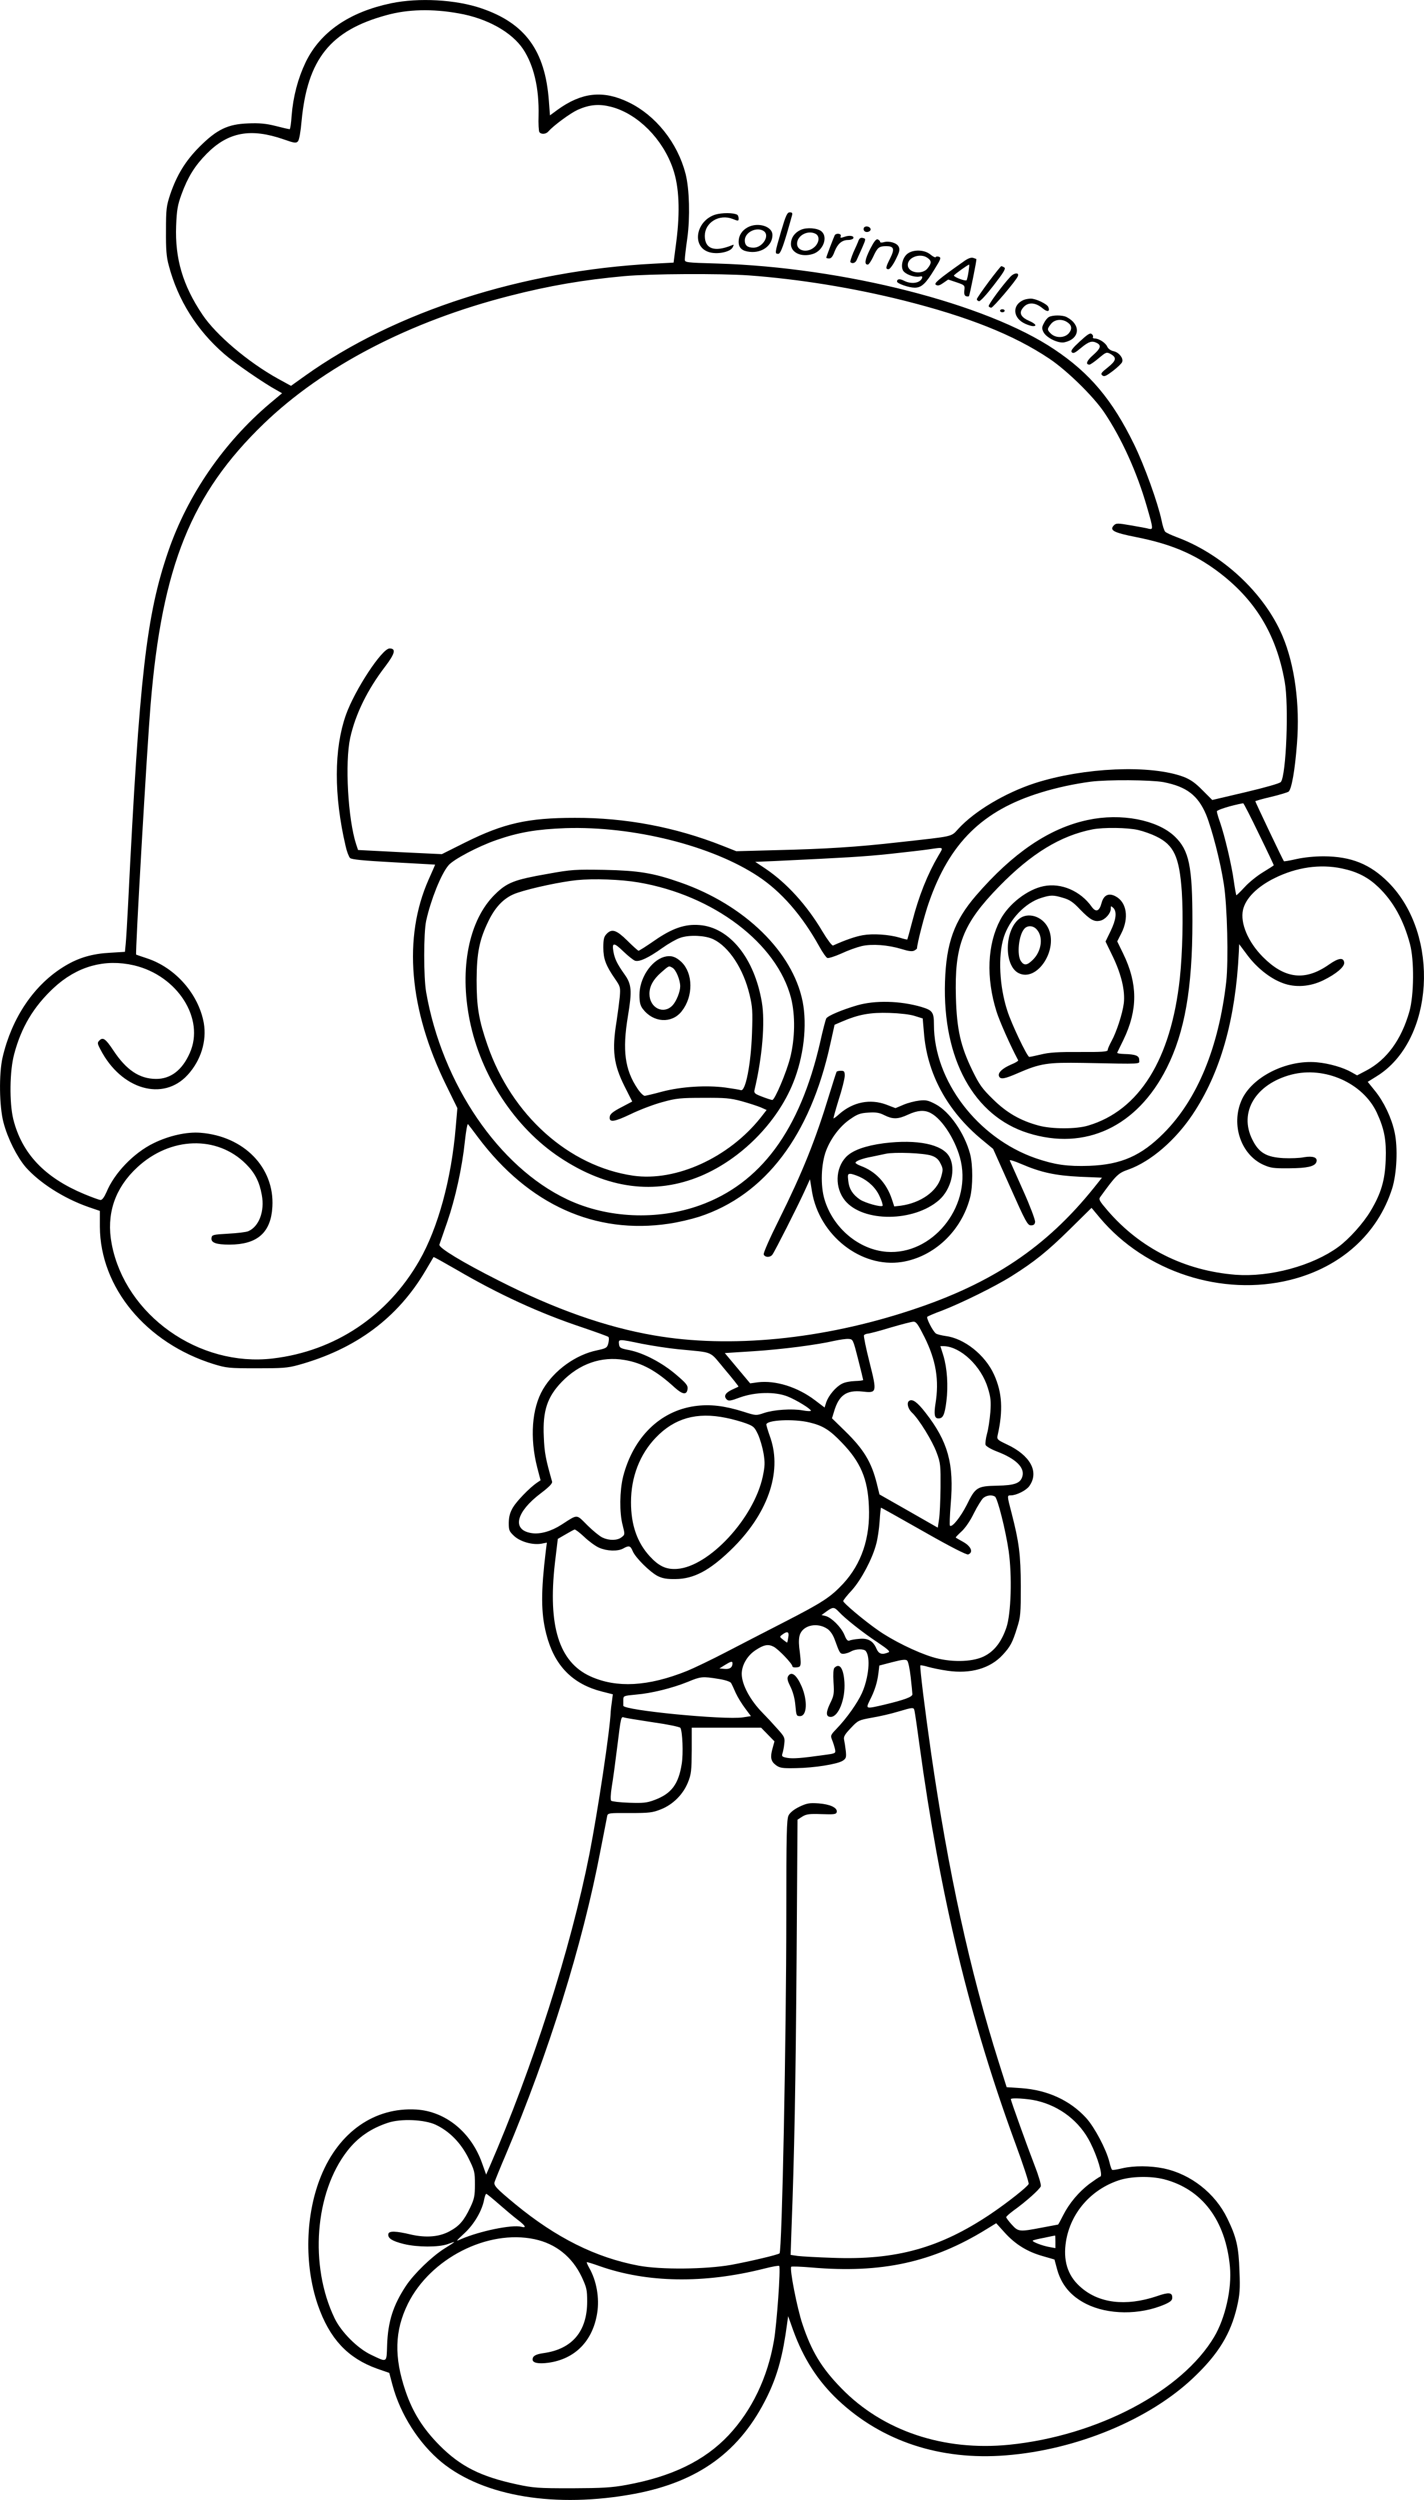
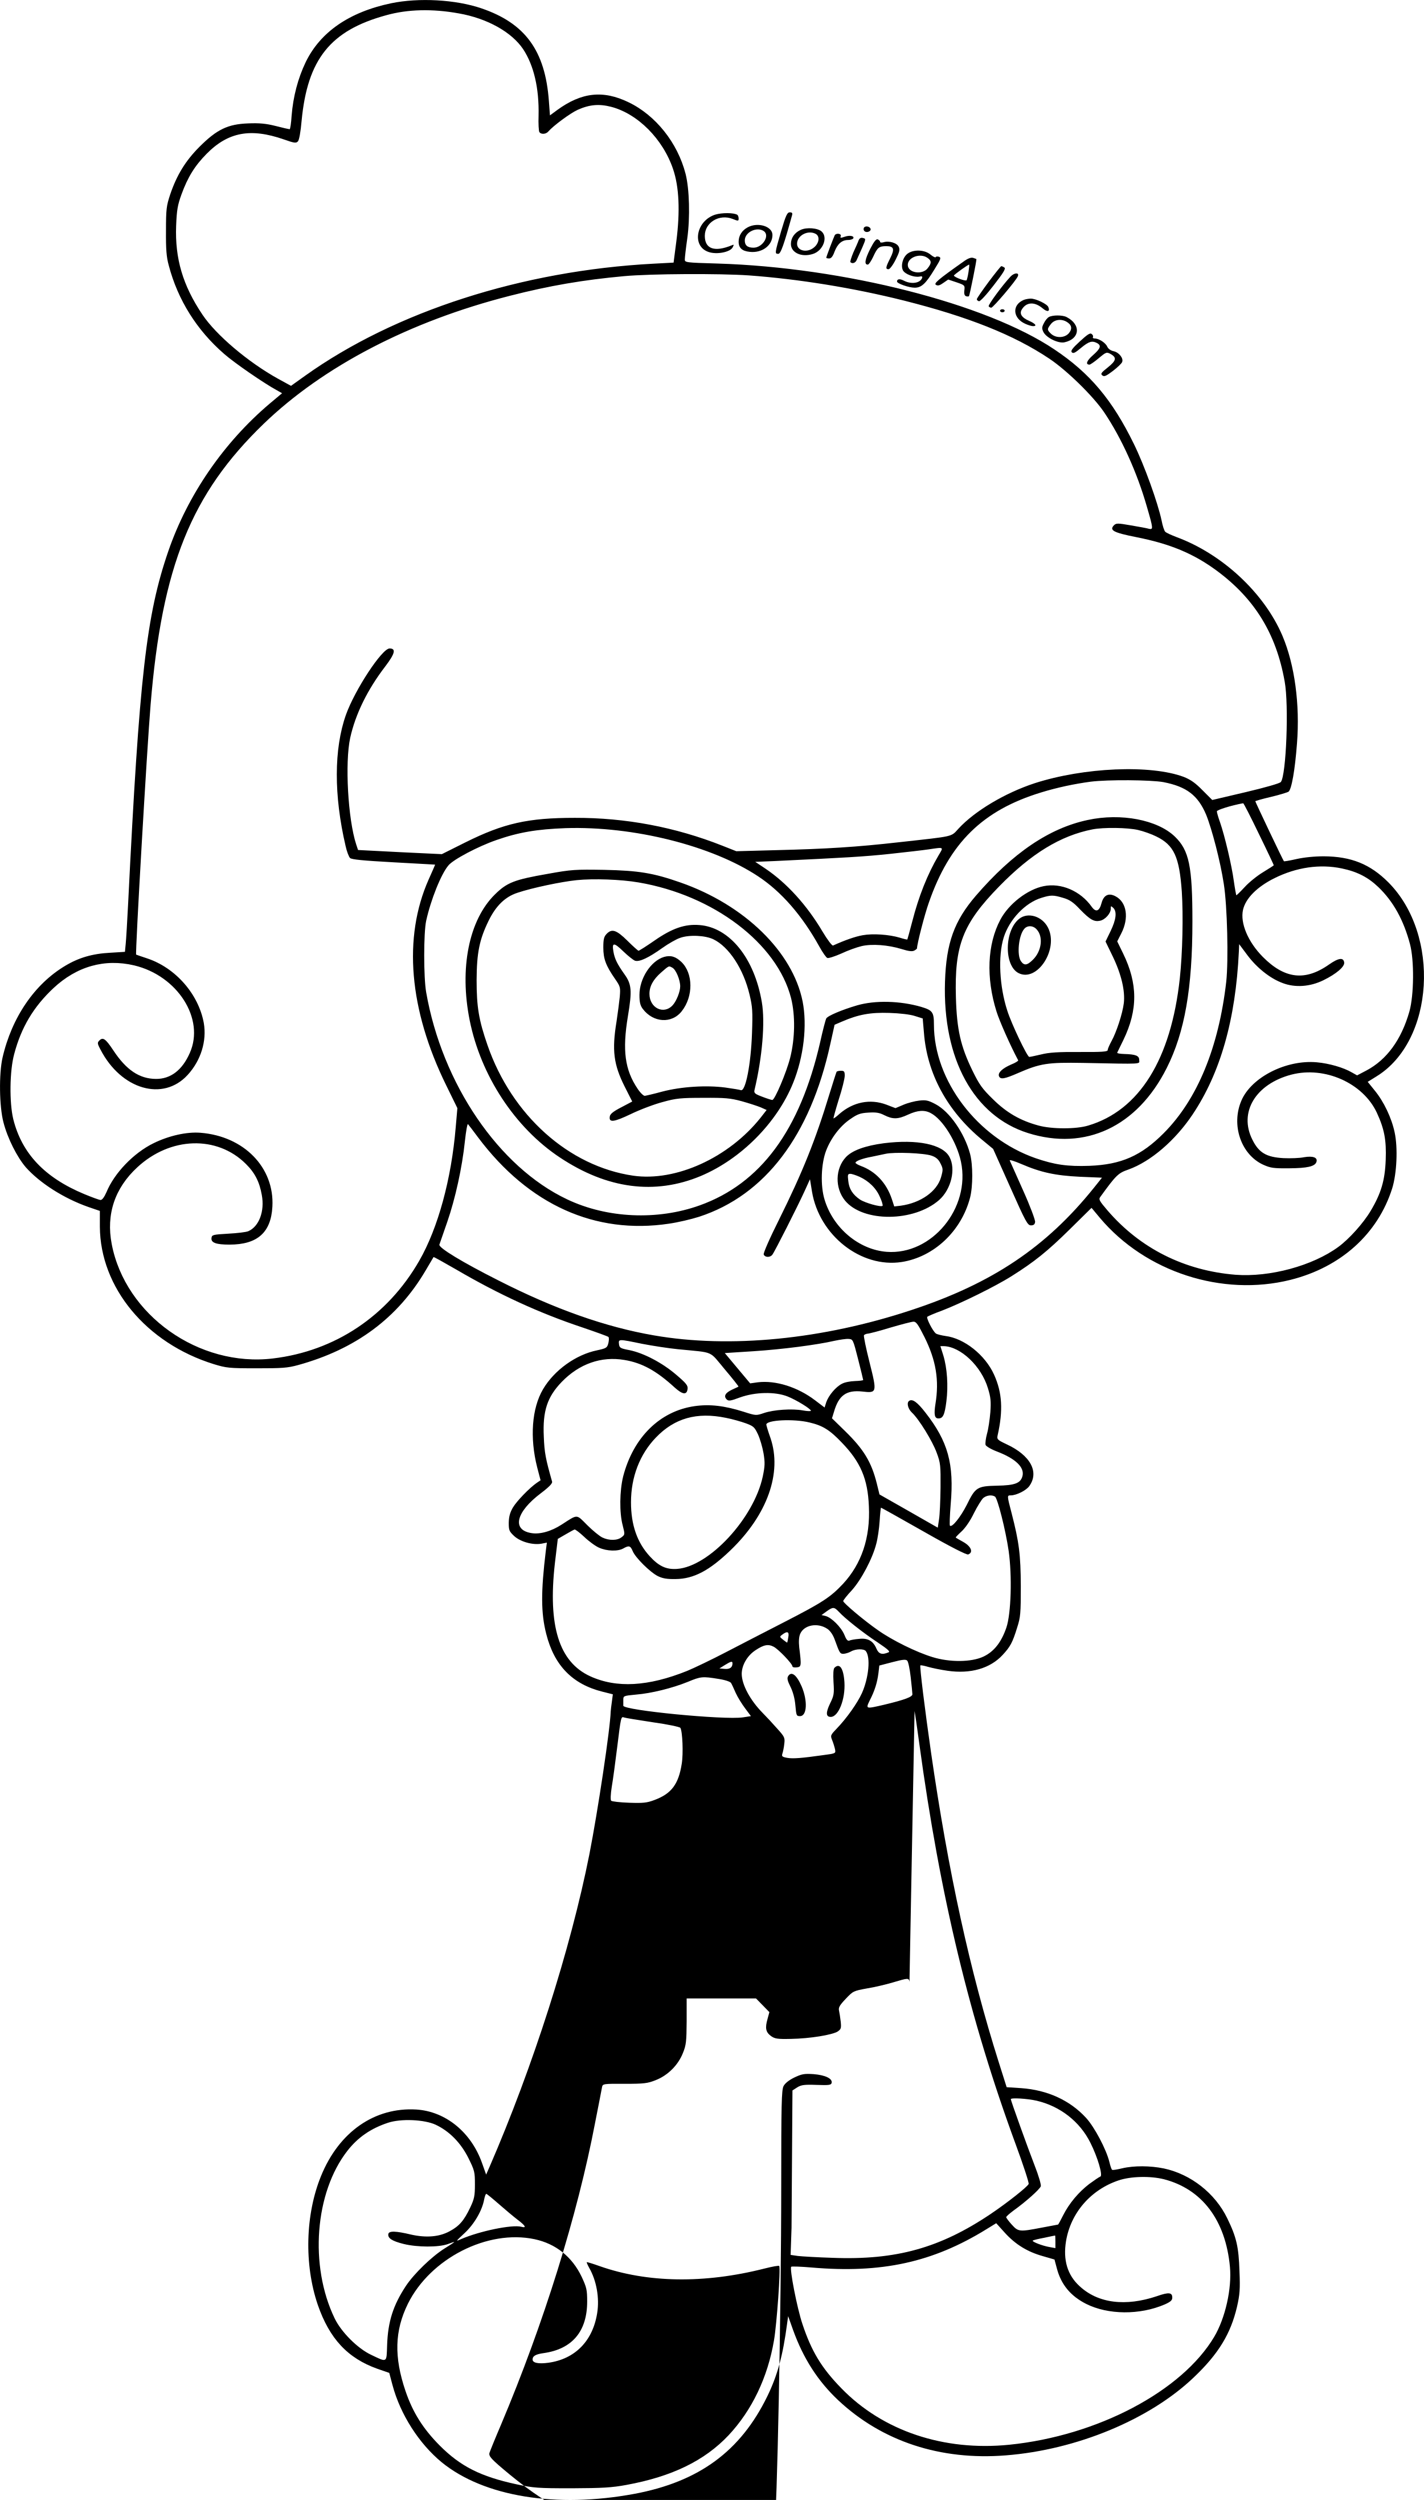
<svg xmlns="http://www.w3.org/2000/svg" version="1.0" viewBox="0 0 926.043 1624.987" preserveAspectRatio="xMidYMid meet">
  <g transform="translate(-152.659,1717.004) scale(0.1,-0.1)" fill="#000000" stroke="none">
-     <path d="M4071 17149 c-273 -57 -461 -187 -556 -382 -51 -106 -82 -225 -92 -349 -3 -49 -9 -88 -13 -88 -3 0 -44 9 -90 21 -64 16 -105 20 -180 17 -132 -5 -203 -39 -316 -152 -91 -91 -148 -184 -191 -311 -24 -73 -27 -94 -27 -235 -1 -120 3 -171 18 -225 59 -225 183 -422 361 -576 66 -58 258 -190 339 -234 l37 -21 -80 -67 c-299 -253 -534 -594 -660 -960 -143 -416 -188 -811 -261 -2287 -6 -118 -13 -238 -16 -266 l-5 -51 -97 -6 c-115 -6 -203 -32 -290 -84 -201 -119 -349 -337 -409 -598 -24 -106 -21 -318 6 -420 27 -105 89 -227 146 -293 91 -102 246 -201 405 -257 l76 -26 0 -102 c2 -397 302 -758 741 -894 82 -25 100 -27 278 -27 165 0 201 2 270 21 374 103 647 305 829 614 27 46 51 86 52 88 2 2 69 -36 151 -83 272 -159 537 -281 813 -373 91 -31 169 -59 173 -63 5 -4 4 -22 0 -40 -8 -31 -13 -34 -73 -47 -138 -28 -279 -129 -352 -253 -73 -124 -87 -315 -38 -508 l22 -84 -24 -16 c-49 -34 -131 -119 -156 -161 -19 -33 -26 -59 -27 -99 0 -49 3 -56 36 -87 41 -37 120 -59 177 -49 l35 7 -7 -54 c-32 -265 -32 -404 3 -540 52 -205 170 -326 365 -375 l68 -17 -6 -46 c-4 -25 -7 -55 -8 -66 -3 -111 -83 -645 -139 -930 -122 -614 -367 -1380 -649 -2030 l-22 -50 -27 76 c-71 200 -237 335 -427 347 -271 16 -503 -145 -620 -433 -102 -250 -110 -575 -21 -836 76 -220 194 -347 387 -416 l78 -27 21 -79 c51 -191 172 -380 320 -502 274 -223 743 -300 1254 -205 420 79 689 277 863 633 66 135 102 266 129 472 l7 50 32 -90 c67 -186 162 -333 294 -457 285 -267 664 -392 1090 -358 460 36 935 233 1222 507 160 152 240 283 281 459 18 79 21 114 16 231 -5 159 -20 222 -79 343 -79 164 -238 288 -413 325 -88 18 -193 19 -270 1 -33 -8 -62 -13 -66 -10 -4 2 -12 25 -18 51 -20 82 -97 227 -151 286 -105 115 -252 182 -423 194 l-94 6 -51 161 c-187 591 -328 1233 -441 2016 -39 272 -75 560 -69 565 2 2 25 -2 51 -10 25 -7 82 -19 125 -25 150 -22 278 15 359 103 50 54 64 80 94 177 22 68 24 92 24 270 -1 206 -11 285 -60 475 -30 115 -30 115 -5 115 36 0 100 32 120 60 66 92 8 200 -147 272 -60 28 -64 33 -59 57 37 164 30 279 -23 396 -58 128 -194 236 -316 251 -27 4 -55 11 -62 16 -21 16 -64 101 -56 109 5 4 46 22 93 39 123 47 351 159 455 225 148 93 233 161 380 306 l140 138 55 -66 c296 -351 795 -513 1239 -402 327 82 567 298 661 594 30 96 38 263 16 365 -20 94 -70 199 -129 271 l-46 57 58 36 c375 231 416 920 76 1261 -118 118 -241 168 -420 169 -62 0 -129 -7 -178 -18 -43 -10 -80 -16 -81 -14 -6 6 -186 385 -186 390 0 2 45 15 101 28 55 13 107 29 115 34 20 15 42 141 55 313 20 255 -15 512 -94 699 -118 279 -392 534 -692 644 -33 13 -65 27 -71 34 -6 6 -17 38 -23 71 -25 118 -113 362 -181 500 -140 286 -286 460 -517 614 -442 297 -1369 533 -2190 558 -209 6 -213 7 -213 27 0 12 7 73 16 136 19 137 14 322 -11 420 -52 202 -194 380 -370 465 -167 81 -307 65 -466 -51 l-46 -34 -7 94 c-24 327 -154 505 -439 602 -167 57 -407 70 -586 33z m439 -66 c184 -32 344 -121 419 -233 69 -105 104 -253 100 -431 -2 -52 1 -101 5 -107 10 -17 43 -15 58 3 32 37 141 118 191 141 76 34 138 40 217 20 174 -45 338 -210 404 -406 39 -115 46 -273 21 -468 l-18 -139 -131 -7 c-853 -45 -1681 -311 -2266 -729 l-91 -65 -84 46 c-195 108 -404 285 -492 417 -128 190 -179 365 -171 577 4 104 10 136 35 205 41 112 86 185 163 263 140 142 286 169 502 94 68 -24 80 -26 92 -13 8 8 18 63 24 134 38 400 187 587 550 686 139 39 300 43 472 12z m1885 -1703 c327 -24 680 -81 1011 -164 417 -105 714 -223 944 -377 114 -76 285 -243 357 -349 112 -166 214 -390 278 -614 42 -144 42 -150 12 -143 -12 4 -64 13 -116 22 -86 15 -95 15 -110 1 -32 -33 -3 -48 143 -77 223 -44 374 -107 526 -219 247 -183 386 -410 441 -720 28 -153 10 -610 -25 -653 -6 -9 -106 -37 -229 -66 l-217 -51 -63 63 c-47 48 -77 69 -122 87 -216 81 -650 62 -970 -41 -192 -63 -389 -180 -495 -295 -51 -55 -22 -48 -382 -88 -282 -32 -476 -44 -803 -52 l-260 -7 -91 36 c-306 121 -629 182 -959 181 -305 0 -462 -35 -713 -160 l-152 -76 -273 13 -272 14 -12 36 c-54 165 -74 533 -39 693 34 154 112 313 227 463 64 84 73 118 29 118 -49 0 -226 -269 -284 -432 -78 -221 -79 -522 -2 -852 8 -36 21 -70 29 -78 10 -10 84 -17 283 -28 148 -8 270 -15 270 -15 1 0 -18 -44 -42 -97 -167 -377 -128 -844 114 -1337 l73 -149 -11 -126 c-28 -335 -115 -654 -237 -866 -206 -359 -548 -587 -951 -635 -482 -58 -961 282 -1049 744 -37 193 20 363 166 498 215 200 519 209 706 23 59 -58 89 -117 104 -202 20 -106 -18 -206 -88 -236 -14 -6 -73 -13 -131 -16 -99 -6 -105 -7 -108 -28 -4 -31 30 -43 117 -43 181 0 270 78 279 247 14 254 -185 458 -468 480 -90 7 -205 -19 -305 -68 -129 -63 -255 -194 -306 -318 -14 -32 -28 -51 -38 -51 -9 0 -57 18 -108 39 -256 107 -404 263 -460 486 -26 107 -24 315 6 424 46 174 126 307 255 428 152 142 333 193 525 148 282 -67 461 -347 362 -569 -49 -112 -125 -170 -221 -169 -107 1 -192 58 -276 185 -51 77 -68 88 -91 65 -14 -14 -14 -20 7 -59 134 -260 407 -340 567 -165 86 94 125 220 105 337 -34 188 -184 360 -370 421 -37 12 -68 23 -70 24 -7 5 71 1352 94 1625 74 900 264 1370 735 1825 388 374 951 667 1604 833 254 65 476 103 740 127 173 16 622 18 810 5z m2698 -3294 c150 -29 224 -86 277 -211 38 -94 93 -305 115 -450 23 -144 31 -498 16 -636 -49 -428 -188 -765 -406 -984 -147 -148 -277 -205 -484 -213 -143 -5 -226 7 -351 50 -377 132 -660 504 -660 868 0 81 -9 93 -82 115 -137 40 -301 44 -418 10 -99 -29 -191 -68 -200 -85 -5 -9 -23 -78 -40 -155 -131 -572 -387 -918 -783 -1060 -276 -99 -603 -84 -862 39 -445 210 -813 751 -917 1346 -17 97 -17 386 0 465 30 136 97 304 145 360 31 38 192 123 310 164 146 51 264 71 452 78 440 14 952 -114 1253 -314 151 -100 285 -254 397 -456 21 -38 44 -71 52 -74 7 -3 48 10 91 29 42 20 101 41 131 48 67 16 174 8 261 -19 45 -14 69 -17 82 -10 10 5 18 12 18 15 0 27 49 219 77 297 135 389 350 600 730 716 104 32 217 56 323 70 111 14 391 12 473 -3z m620 -336 c54 -110 97 -202 97 -204 0 -2 -31 -22 -69 -45 -37 -22 -92 -66 -120 -97 -29 -31 -53 -55 -55 -53 -1 2 -9 45 -16 94 -14 103 -59 292 -89 379 -12 33 -21 65 -21 72 0 10 95 39 171 53 3 1 49 -89 102 -199z m-2084 -142 c-71 -121 -128 -264 -170 -428 -16 -62 -31 -115 -32 -117 -2 -1 -24 4 -49 12 -71 21 -176 28 -241 16 -47 -8 -116 -32 -193 -67 -6 -3 -37 38 -68 90 -103 174 -234 317 -372 410 l-66 44 124 5 c463 22 588 29 755 47 103 11 215 24 248 29 103 15 99 18 64 -41z m2624 -83 c100 -21 170 -57 237 -121 97 -93 164 -213 206 -371 28 -105 26 -332 -4 -438 -52 -183 -147 -313 -279 -383 l-61 -32 -34 19 c-54 32 -149 59 -228 66 -199 18 -425 -97 -490 -248 -69 -159 -3 -352 142 -418 47 -21 67 -24 168 -23 119 1 166 12 177 40 11 30 -21 42 -80 32 -28 -6 -88 -8 -133 -6 -112 6 -161 35 -203 120 -90 178 21 362 254 423 217 56 465 -55 555 -247 49 -106 63 -178 58 -308 -5 -133 -30 -217 -98 -331 -47 -79 -139 -182 -210 -234 -168 -123 -446 -198 -669 -181 -332 27 -620 171 -833 419 -52 61 -58 71 -46 87 103 142 116 155 183 178 145 52 304 189 416 356 182 271 281 619 302 1060 l2 49 53 -71 c61 -82 148 -152 230 -182 81 -31 178 -24 264 18 86 42 140 89 136 116 -5 34 -36 30 -98 -13 -156 -110 -289 -94 -431 49 -97 98 -148 220 -129 306 17 75 92 150 205 206 143 71 296 93 438 63z m-2777 -959 l51 -16 8 -92 c20 -266 151 -508 375 -694 l75 -62 111 -248 c100 -225 113 -249 135 -249 17 0 25 6 27 22 2 12 -33 105 -78 205 -45 101 -84 188 -87 195 -2 6 31 -4 75 -23 128 -55 220 -75 381 -83 l144 -6 -52 -65 c-310 -386 -661 -622 -1186 -795 -579 -192 -1182 -251 -1676 -165 -314 54 -645 171 -1009 356 -236 119 -393 214 -386 234 3 8 26 74 51 147 52 150 97 353 115 526 7 65 16 115 20 110 4 -4 34 -44 67 -88 328 -436 760 -631 1240 -559 57 8 146 29 196 45 429 140 723 527 853 1122 l28 126 49 21 c106 46 185 60 307 56 67 -2 136 -10 166 -20z m63 -2088 c75 -151 96 -280 71 -433 -11 -69 -6 -95 19 -95 30 0 41 23 52 111 13 101 5 217 -20 299 l-19 60 22 0 c110 -3 244 -130 287 -273 18 -58 21 -85 16 -156 -4 -47 -13 -111 -22 -141 -8 -30 -12 -63 -9 -72 3 -9 35 -28 74 -43 121 -46 180 -103 166 -159 -12 -47 -49 -61 -165 -63 -130 -3 -141 -10 -197 -124 -40 -79 -96 -150 -110 -136 -3 3 -1 66 5 139 23 263 -17 408 -165 597 -52 67 -83 89 -104 76 -19 -11 -10 -51 16 -76 46 -42 135 -187 162 -262 25 -67 26 -83 25 -227 -1 -85 -5 -179 -10 -207 l-8 -53 -189 108 -190 108 -17 69 c-35 142 -86 225 -207 343 l-85 83 13 42 c31 108 81 143 184 132 96 -11 97 -8 47 191 -23 91 -39 169 -36 175 4 5 14 9 23 10 9 0 76 17 147 39 72 21 140 39 152 39 17 1 30 -17 72 -101z m-432 -143 c18 -71 33 -132 33 -135 0 -3 -24 -6 -54 -7 -30 -1 -67 -8 -83 -17 -41 -20 -88 -77 -103 -120 l-11 -35 -62 47 c-113 86 -256 131 -372 117 l-50 -7 -83 99 -82 98 187 12 c185 12 411 41 528 68 33 7 73 13 89 12 30 -2 30 -3 63 -132z m-1404 100 c67 -13 172 -29 232 -35 241 -24 200 -6 305 -131 51 -60 91 -111 89 -112 -2 -2 -21 -10 -42 -20 -43 -20 -56 -42 -35 -63 12 -12 24 -11 88 13 98 35 227 38 308 6 58 -23 152 -81 152 -93 0 -4 -24 -3 -52 2 -69 13 -190 5 -254 -17 -50 -17 -52 -17 -130 8 -126 40 -222 51 -320 37 -226 -32 -399 -203 -465 -457 -23 -94 -25 -235 -3 -318 15 -59 15 -60 -7 -77 -27 -22 -81 -23 -125 -2 -19 9 -64 46 -99 81 -72 72 -59 72 -166 3 -68 -44 -142 -65 -198 -55 -127 21 -99 137 63 259 53 40 76 64 73 75 -42 148 -50 188 -54 292 -8 167 22 258 116 356 114 118 258 169 409 143 114 -19 207 -70 325 -178 53 -48 80 -51 85 -10 3 22 -9 37 -75 93 -90 77 -210 140 -303 159 -59 11 -65 15 -68 39 -4 34 -4 34 151 2z m544 -481 c42 -8 101 -25 131 -36 49 -18 56 -25 78 -72 13 -28 29 -83 36 -123 10 -61 9 -83 -5 -150 -58 -272 -349 -586 -557 -601 -70 -5 -118 17 -177 81 -83 90 -123 205 -123 352 0 164 57 312 162 421 121 126 266 167 455 128z m543 -30 c86 -20 132 -48 211 -131 122 -126 169 -236 176 -414 10 -205 -48 -375 -169 -505 -82 -87 -133 -120 -378 -246 -113 -58 -284 -146 -380 -196 -96 -50 -211 -105 -255 -123 -254 -102 -459 -113 -630 -35 -203 93 -276 327 -230 734 l19 159 50 29 c28 16 54 31 59 32 4 2 32 -19 62 -47 30 -29 74 -61 97 -71 51 -23 123 -25 158 -5 37 21 46 18 61 -17 17 -43 115 -139 164 -163 30 -15 60 -20 115 -19 118 1 220 55 358 188 239 230 336 503 259 729 -15 42 -27 82 -27 87 0 30 177 39 280 14z m1207 -482 c17 -11 69 -216 89 -353 23 -162 16 -408 -15 -499 -33 -96 -81 -156 -149 -188 -78 -37 -220 -38 -332 -3 -105 32 -261 109 -353 174 -91 63 -227 178 -227 190 0 5 25 37 56 70 62 69 135 207 159 302 9 33 19 99 22 148 3 48 7 87 9 87 2 0 127 -70 277 -155 179 -102 280 -153 290 -149 34 13 20 51 -30 80 -27 15 -50 28 -51 30 -2 1 15 19 37 39 25 23 57 69 81 119 22 44 50 89 61 99 22 18 56 22 76 9z m-1016 -748 c40 -44 159 -138 252 -199 71 -48 85 -61 70 -66 -41 -17 -62 -10 -77 25 -21 50 -56 70 -114 63 -26 -2 -54 -7 -62 -11 -11 -4 -20 6 -33 39 -21 49 -83 111 -122 121 l-26 6 33 24 c42 30 49 29 79 -2z m-72 -113 c18 -13 36 -40 46 -69 32 -88 34 -92 57 -92 13 1 34 7 48 15 31 18 84 19 97 3 32 -41 19 -174 -25 -273 -29 -64 -99 -164 -166 -233 -39 -41 -40 -43 -27 -75 7 -17 15 -44 18 -58 5 -26 4 -27 -74 -37 -141 -20 -201 -25 -238 -18 -33 6 -36 10 -30 29 4 12 10 41 12 63 5 39 1 46 -48 100 -29 33 -70 77 -92 99 -82 83 -136 184 -137 254 0 57 36 119 89 154 54 36 83 42 119 23 31 -16 122 -111 122 -128 0 -5 12 -8 28 -6 30 3 31 10 16 130 -4 38 -2 68 6 87 25 60 116 76 179 32z m-256 -53 c-3 -18 -6 -34 -7 -35 -1 -1 -12 7 -26 18 -24 19 -25 20 -6 34 33 25 46 19 39 -17z m796 -260 c6 -53 11 -103 11 -111 0 -17 -51 -36 -180 -67 -125 -29 -125 -30 -97 28 32 62 48 114 56 175 l6 51 85 22 c64 17 88 19 96 10 7 -6 17 -55 23 -108z m-1159 90 c0 -27 -18 -39 -51 -36 l-34 3 35 22 c41 25 50 27 50 11z m-91 -101 c45 -7 77 -18 82 -27 5 -8 18 -37 30 -64 12 -27 40 -72 61 -100 l38 -51 -52 -8 c-121 -18 -780 46 -778 76 0 4 0 20 0 36 0 28 0 28 82 36 100 8 237 42 338 83 84 35 95 36 199 19z m1275 -209 c3 -13 17 -108 31 -213 135 -991 327 -1788 627 -2604 49 -133 87 -249 84 -257 -7 -18 -140 -123 -247 -195 -329 -221 -615 -301 -1028 -285 -97 3 -198 9 -225 12 l-48 7 6 176 c18 463 27 939 33 1760 l6 893 31 20 c26 16 46 19 126 16 82 -3 95 -1 98 14 5 28 -43 50 -118 56 -61 4 -76 1 -125 -22 -35 -17 -61 -38 -70 -56 -13 -25 -15 -120 -15 -647 0 -799 -28 -2184 -44 -2200 -9 -9 -196 -53 -316 -75 -165 -29 -456 -32 -600 -5 -278 52 -537 181 -804 401 -122 101 -140 120 -133 143 3 10 36 92 75 183 277 656 497 1361 612 1964 23 116 43 220 45 231 4 20 11 21 147 20 128 0 149 3 202 24 79 31 146 98 177 177 21 52 23 75 24 206 l0 148 225 0 226 0 43 -44 44 -45 -12 -44 c-17 -59 -12 -86 22 -111 25 -18 41 -21 130 -19 123 2 269 26 304 48 22 15 24 22 20 63 -3 26 -8 58 -11 72 -5 20 3 35 43 77 48 51 51 52 138 68 50 8 126 26 169 39 101 30 103 30 108 4z m-1701 -73 c94 -13 174 -30 178 -36 14 -23 20 -167 9 -234 -21 -133 -67 -194 -177 -235 -50 -19 -74 -21 -165 -18 -59 2 -111 8 -117 13 -5 6 -4 41 4 91 8 45 23 160 35 255 25 203 25 203 46 195 9 -3 93 -17 187 -31z m2496 -2460 c153 -36 280 -136 348 -272 48 -95 83 -215 65 -221 -7 -2 -39 -24 -72 -48 -69 -53 -131 -126 -171 -206 -16 -32 -30 -58 -32 -58 -1 0 -49 -9 -107 -20 -145 -28 -151 -27 -194 20 -20 22 -36 44 -36 48 0 5 21 23 46 42 80 57 172 139 179 159 3 10 -14 69 -40 135 -47 121 -155 422 -155 431 0 11 108 4 169 -10z m-3909 -156 c89 -42 163 -117 213 -217 40 -81 42 -90 42 -171 0 -75 -4 -94 -31 -151 -40 -84 -71 -120 -133 -153 -67 -37 -152 -44 -251 -22 -100 24 -144 25 -148 4 -5 -27 23 -46 100 -65 90 -22 226 -22 286 -1 23 9 42 15 42 13 0 -2 -28 -20 -62 -41 -83 -52 -199 -164 -252 -244 -83 -126 -117 -232 -122 -386 -4 -115 2 -112 -103 -62 -88 41 -195 148 -238 237 -166 343 -129 819 83 1090 68 87 152 145 264 182 85 28 237 21 310 -13z m4735 -354 c249 -64 402 -267 430 -570 13 -141 -30 -332 -102 -454 -210 -354 -760 -644 -1333 -702 -427 -43 -823 90 -1092 367 -129 132 -194 240 -253 417 -35 104 -85 361 -73 373 4 3 63 1 133 -5 454 -39 786 33 1135 248 l65 40 56 -62 c69 -76 147 -124 247 -152 l76 -22 16 -60 c28 -104 89 -177 189 -228 143 -72 349 -74 512 -4 38 17 49 27 49 44 0 34 -22 37 -99 10 -205 -69 -384 -47 -504 65 -79 72 -108 170 -88 292 30 183 160 334 341 395 79 27 206 30 295 8z m-4325 -161 c41 -36 96 -82 122 -102 53 -40 61 -56 24 -46 -61 15 -269 -28 -390 -80 -38 -17 -38 -17 21 38 63 58 115 147 128 219 4 20 10 37 14 37 3 0 40 -30 81 -66z m3620 -245 l0 -42 -38 7 c-44 7 -117 35 -109 42 2 3 35 11 73 18 38 8 70 15 72 15 1 1 2 -18 2 -40z m-3387 16 c137 -29 244 -114 306 -244 32 -69 36 -84 36 -161 0 -193 -96 -308 -280 -335 -54 -7 -75 -19 -75 -42 0 -22 38 -30 103 -21 173 24 288 141 317 322 16 98 -4 212 -52 295 -10 18 -17 35 -16 37 2 1 40 -10 84 -26 310 -109 680 -115 1071 -16 51 13 95 21 97 17 10 -15 -16 -379 -34 -483 -41 -242 -144 -456 -296 -618 -156 -165 -368 -268 -663 -322 -97 -18 -156 -21 -356 -22 -221 0 -249 2 -360 26 -232 50 -364 116 -500 253 -107 108 -174 214 -221 352 -76 223 -71 393 15 568 146 295 518 485 824 420z M8600 11840 c-250 -53 -487 -214 -727 -492 -141 -164 -193 -307 -201 -559 -16 -502 187 -873 540 -984 372 -117 710 41 902 423 117 232 167 518 167 952 0 359 -21 462 -114 552 -113 109 -350 155 -567 108z m328 -65 c35 -8 88 -27 118 -42 115 -56 150 -132 166 -358 10 -155 5 -399 -13 -565 -57 -525 -263 -857 -595 -956 -78 -24 -236 -24 -324 0 -118 32 -207 83 -296 171 -70 68 -89 95 -133 185 -78 160 -102 268 -108 476 -10 340 44 479 281 722 209 214 399 330 607 371 71 14 229 12 297 -4z M8314 11410 c-106 -21 -228 -116 -282 -218 -85 -160 -94 -377 -25 -597 19 -61 90 -222 141 -317 2 -4 -19 -17 -47 -28 -57 -25 -86 -53 -78 -75 9 -23 35 -19 124 20 145 63 192 70 423 66 400 -8 365 -9 365 19 0 28 -23 37 -98 39 -27 1 -47 4 -45 9 2 4 20 41 40 82 95 196 94 367 -2 563 l-38 78 26 51 c52 101 36 204 -37 242 -45 24 -77 8 -91 -44 -14 -54 -37 -62 -64 -24 -73 103 -199 157 -312 134z m126 -76 c42 -12 66 -28 109 -74 67 -69 93 -83 131 -75 34 7 70 48 70 78 0 20 1 20 17 5 24 -25 18 -75 -18 -150 l-33 -68 47 -97 c56 -116 81 -224 72 -303 -8 -67 -48 -190 -81 -249 -13 -24 -24 -49 -24 -57 0 -10 -38 -13 -182 -12 -138 1 -200 -3 -251 -16 -38 -9 -72 -16 -77 -16 -13 0 -116 215 -143 301 -51 157 -61 354 -23 476 37 117 140 225 245 257 61 19 77 19 141 0z M8155 11198 c-97 -76 -100 -304 -5 -353 121 -62 263 155 192 295 -37 74 -130 103 -187 58z m113 -69 c44 -47 33 -140 -23 -196 -39 -39 -58 -41 -79 -11 -28 40 -15 170 22 211 20 23 57 22 80 -4z M5089 11490 c-218 -38 -265 -56 -344 -134 -169 -166 -232 -480 -164 -818 72 -359 294 -698 587 -892 307 -204 617 -245 916 -120 261 110 495 345 600 604 69 170 93 374 62 531 -65 323 -379 628 -795 773 -177 62 -271 77 -496 82 -187 3 -211 2 -366 -26z m591 -56 c487 -83 900 -396 991 -752 28 -111 26 -262 -6 -388 -24 -95 -100 -274 -116 -274 -5 0 -34 9 -65 21 -48 18 -55 24 -51 43 51 214 70 442 48 571 -48 287 -210 487 -405 502 -95 8 -179 -21 -295 -102 -52 -36 -98 -65 -102 -65 -3 0 -36 29 -72 65 -72 71 -102 81 -137 43 -16 -17 -20 -35 -20 -87 0 -74 17 -118 75 -202 36 -52 37 -56 32 -119 -4 -36 -13 -108 -21 -160 -31 -187 -19 -280 53 -423 l49 -97 -72 -38 c-52 -27 -72 -43 -74 -60 -6 -40 25 -37 138 17 60 29 153 64 207 78 86 24 117 27 263 27 143 1 176 -2 250 -22 47 -13 102 -31 124 -40 l38 -17 -39 -50 c-207 -260 -551 -417 -829 -377 -418 61 -789 392 -947 848 -57 164 -71 249 -71 424 1 177 18 262 78 385 48 98 108 156 188 182 95 32 286 72 385 82 107 11 288 5 403 -15z m485 -369 c102 -49 196 -192 236 -360 19 -79 21 -109 16 -250 -7 -202 -42 -383 -73 -371 -7 3 -53 10 -101 17 -123 16 -285 6 -408 -26 -55 -15 -107 -27 -115 -28 -8 -1 -29 19 -47 46 -83 123 -100 249 -63 472 28 167 24 208 -23 273 -46 65 -63 99 -71 145 -11 62 2 63 63 4 31 -30 66 -58 78 -62 29 -8 87 19 178 84 38 27 90 57 115 65 59 21 162 16 215 -9z M5845 10950 c-86 -26 -160 -140 -160 -247 0 -47 5 -68 21 -90 68 -91 189 -99 254 -16 76 96 75 246 -2 320 -38 36 -70 45 -113 33z m54 -70 c23 -12 51 -79 51 -121 0 -35 -24 -95 -48 -122 -58 -65 -152 -20 -152 73 0 49 24 93 75 138 54 47 50 45 74 32z M6967 10203 c-3 -5 -23 -69 -46 -143 -91 -300 -175 -509 -328 -817 -62 -124 -103 -218 -100 -227 8 -20 41 -21 56 -2 14 17 166 317 211 416 l34 75 13 -80 c47 -285 319 -499 584 -458 209 33 387 200 444 418 19 74 19 213 0 285 -36 134 -133 275 -225 323 -47 25 -62 28 -106 23 -28 -3 -74 -15 -102 -27 l-52 -22 -60 23 c-105 39 -215 17 -304 -60 -18 -17 -36 -30 -39 -30 -2 0 13 55 34 123 22 67 39 137 39 155 0 27 -4 32 -24 32 -14 0 -27 -3 -29 -7z m612 -268 c78 -40 170 -189 197 -317 63 -301 -190 -607 -483 -585 -181 14 -348 154 -404 339 -28 90 -23 233 10 319 31 81 91 160 156 204 47 33 66 40 119 43 49 3 71 0 104 -17 54 -27 88 -27 154 4 61 28 106 32 147 10z M7275 9739 c-121 -16 -205 -46 -247 -90 -70 -74 -73 -201 -6 -283 117 -142 448 -140 612 4 78 69 110 201 67 280 -44 82 -209 116 -426 89z m310 -81 c29 -10 45 -24 58 -51 17 -34 17 -40 3 -90 -27 -92 -132 -166 -261 -184 l-43 -5 -16 49 c-35 104 -106 180 -203 215 -18 7 -33 16 -33 20 0 11 44 28 105 39 28 6 68 14 90 19 58 13 253 5 300 -12z m-469 -137 c61 -28 109 -75 133 -132 13 -28 20 -53 17 -57 -11 -10 -114 19 -147 41 -47 32 -71 69 -76 121 -5 40 -3 46 13 46 11 0 37 -9 60 -19z M6953 6329 c-7 -7 -9 -40 -6 -93 5 -75 3 -87 -22 -138 -29 -60 -28 -88 4 -88 50 0 96 115 89 226 -6 90 -31 127 -65 93z M6651 6273 c-7 -13 -2 -31 16 -67 16 -32 28 -75 32 -121 6 -66 7 -70 30 -70 46 0 51 100 10 195 -33 75 -67 100 -88 63z M6178 15775 c-125 -40 -155 -206 -43 -243 53 -18 140 -1 156 30 10 19 9 20 -7 13 -111 -45 -174 -23 -174 62 0 87 94 144 181 110 37 -15 39 -14 39 3 0 10 -4 21 -9 24 -23 14 -100 14 -143 1z M6606 15666 c-41 -142 -42 -146 -18 -146 16 0 38 64 90 253 3 12 -1 17 -15 17 -17 0 -26 -19 -57 -124z M6390 15693 c-38 -20 -60 -54 -60 -94 0 -40 22 -61 72 -66 80 -9 148 41 148 110 0 55 -93 85 -160 50z m105 -26 c39 -30 -10 -107 -68 -107 -39 0 -57 15 -57 47 0 55 80 92 125 60z M7145 15690 c-4 -7 -3 -16 3 -22 14 -14 45 -2 40 15 -6 16 -34 21 -43 7z M6734 15676 c-40 -18 -64 -52 -64 -92 0 -57 70 -89 145 -64 64 21 97 107 55 145 -25 23 -97 29 -136 11z m97 -26 c27 -15 24 -56 -7 -85 -44 -41 -114 -28 -114 21 0 53 70 91 121 64z M6955 15641 c-6 -12 -55 -139 -55 -146 0 -3 8 -5 19 -5 13 0 24 14 35 45 20 51 48 75 88 75 15 0 30 5 33 10 10 16 -22 23 -56 11 -26 -9 -30 -8 -25 4 6 17 -29 22 -39 6z M7110 15607 c-4 -12 -20 -47 -34 -78 -13 -31 -22 -60 -19 -63 13 -13 34 -5 42 17 5 12 21 47 35 78 24 56 24 57 5 62 -14 4 -23 -1 -29 -16z M7184 15549 c-33 -67 -38 -99 -14 -99 6 0 22 23 35 51 28 61 38 69 86 69 49 0 55 -19 24 -80 -29 -57 -31 -70 -10 -70 8 0 29 28 46 62 25 50 29 65 20 84 -11 25 -64 41 -100 29 -12 -3 -21 -2 -21 3 0 6 -7 12 -15 16 -11 4 -25 -14 -51 -65z M7427 15520 c-30 -24 -44 -78 -28 -108 13 -24 72 -46 106 -40 17 4 22 1 18 -9 -13 -34 -70 -42 -117 -18 -27 14 -46 13 -46 -5 0 -13 77 -40 115 -40 44 0 72 26 129 120 41 66 44 75 29 81 -10 3 -20 2 -21 -2 -2 -5 -17 2 -34 16 -39 33 -113 35 -151 5z m131 -26 c27 -19 28 -34 1 -68 -35 -45 -129 -30 -129 22 0 50 81 79 128 46z M7790 15468 c-167 -118 -193 -141 -176 -150 12 -7 25 -3 47 13 l32 22 54 -18 c53 -18 55 -20 51 -52 -3 -22 1 -34 10 -38 8 -3 17 -3 20 0 4 4 52 239 48 241 0 1 -10 4 -21 8 -15 4 -35 -4 -65 -26z m35 -65 c-4 -27 -10 -51 -13 -55 -8 -7 -82 21 -82 31 1 6 91 71 99 71 2 0 0 -21 -4 -47z M7956 15338 c-42 -57 -77 -107 -77 -113 0 -5 6 -11 14 -13 8 -2 50 44 96 104 63 81 80 109 69 115 -7 5 -16 9 -20 9 -3 0 -40 -46 -82 -102z M8098 15372 c-55 -59 -147 -185 -142 -193 3 -5 11 -9 17 -9 12 0 164 179 173 205 10 25 -24 23 -48 -3z M8185 15221 c-80 -33 -73 -121 12 -157 18 -8 39 -14 48 -14 27 0 16 16 -25 34 -49 21 -66 47 -48 75 30 49 83 51 136 6 30 -25 48 -21 36 9 -7 20 -83 56 -115 55 -13 0 -33 -4 -44 -8z M8030 15150 c0 -5 7 -10 15 -10 8 0 15 5 15 10 0 6 -7 10 -15 10 -8 0 -15 -4 -15 -10z M8347 15109 c-9 -5 -24 -23 -32 -40 -13 -25 -14 -34 -3 -57 18 -37 97 -76 137 -67 101 22 109 115 14 164 -27 14 -92 14 -116 0z m113 -29 c35 -19 42 -45 19 -74 -26 -33 -84 -36 -117 -6 -27 26 -27 31 -1 64 22 28 64 35 99 16z M8549 14951 c-50 -46 -61 -62 -52 -71 9 -10 22 -3 60 29 51 42 71 48 104 31 29 -16 23 -35 -27 -79 -41 -36 -50 -61 -22 -61 5 0 33 19 60 42 48 40 51 41 77 27 41 -23 37 -43 -18 -87 -43 -34 -49 -42 -36 -52 12 -10 24 -5 69 29 30 23 57 49 60 58 10 24 -21 63 -55 70 -19 4 -35 15 -42 30 -11 25 -54 53 -82 53 -9 0 -14 4 -11 9 3 5 0 14 -8 20 -10 9 -27 -2 -77 -48z" />
+     <path d="M4071 17149 c-273 -57 -461 -187 -556 -382 -51 -106 -82 -225 -92 -349 -3 -49 -9 -88 -13 -88 -3 0 -44 9 -90 21 -64 16 -105 20 -180 17 -132 -5 -203 -39 -316 -152 -91 -91 -148 -184 -191 -311 -24 -73 -27 -94 -27 -235 -1 -120 3 -171 18 -225 59 -225 183 -422 361 -576 66 -58 258 -190 339 -234 l37 -21 -80 -67 c-299 -253 -534 -594 -660 -960 -143 -416 -188 -811 -261 -2287 -6 -118 -13 -238 -16 -266 l-5 -51 -97 -6 c-115 -6 -203 -32 -290 -84 -201 -119 -349 -337 -409 -598 -24 -106 -21 -318 6 -420 27 -105 89 -227 146 -293 91 -102 246 -201 405 -257 l76 -26 0 -102 c2 -397 302 -758 741 -894 82 -25 100 -27 278 -27 165 0 201 2 270 21 374 103 647 305 829 614 27 46 51 86 52 88 2 2 69 -36 151 -83 272 -159 537 -281 813 -373 91 -31 169 -59 173 -63 5 -4 4 -22 0 -40 -8 -31 -13 -34 -73 -47 -138 -28 -279 -129 -352 -253 -73 -124 -87 -315 -38 -508 l22 -84 -24 -16 c-49 -34 -131 -119 -156 -161 -19 -33 -26 -59 -27 -99 0 -49 3 -56 36 -87 41 -37 120 -59 177 -49 l35 7 -7 -54 c-32 -265 -32 -404 3 -540 52 -205 170 -326 365 -375 l68 -17 -6 -46 c-4 -25 -7 -55 -8 -66 -3 -111 -83 -645 -139 -930 -122 -614 -367 -1380 -649 -2030 l-22 -50 -27 76 c-71 200 -237 335 -427 347 -271 16 -503 -145 -620 -433 -102 -250 -110 -575 -21 -836 76 -220 194 -347 387 -416 l78 -27 21 -79 c51 -191 172 -380 320 -502 274 -223 743 -300 1254 -205 420 79 689 277 863 633 66 135 102 266 129 472 l7 50 32 -90 c67 -186 162 -333 294 -457 285 -267 664 -392 1090 -358 460 36 935 233 1222 507 160 152 240 283 281 459 18 79 21 114 16 231 -5 159 -20 222 -79 343 -79 164 -238 288 -413 325 -88 18 -193 19 -270 1 -33 -8 -62 -13 -66 -10 -4 2 -12 25 -18 51 -20 82 -97 227 -151 286 -105 115 -252 182 -423 194 l-94 6 -51 161 c-187 591 -328 1233 -441 2016 -39 272 -75 560 -69 565 2 2 25 -2 51 -10 25 -7 82 -19 125 -25 150 -22 278 15 359 103 50 54 64 80 94 177 22 68 24 92 24 270 -1 206 -11 285 -60 475 -30 115 -30 115 -5 115 36 0 100 32 120 60 66 92 8 200 -147 272 -60 28 -64 33 -59 57 37 164 30 279 -23 396 -58 128 -194 236 -316 251 -27 4 -55 11 -62 16 -21 16 -64 101 -56 109 5 4 46 22 93 39 123 47 351 159 455 225 148 93 233 161 380 306 l140 138 55 -66 c296 -351 795 -513 1239 -402 327 82 567 298 661 594 30 96 38 263 16 365 -20 94 -70 199 -129 271 l-46 57 58 36 c375 231 416 920 76 1261 -118 118 -241 168 -420 169 -62 0 -129 -7 -178 -18 -43 -10 -80 -16 -81 -14 -6 6 -186 385 -186 390 0 2 45 15 101 28 55 13 107 29 115 34 20 15 42 141 55 313 20 255 -15 512 -94 699 -118 279 -392 534 -692 644 -33 13 -65 27 -71 34 -6 6 -17 38 -23 71 -25 118 -113 362 -181 500 -140 286 -286 460 -517 614 -442 297 -1369 533 -2190 558 -209 6 -213 7 -213 27 0 12 7 73 16 136 19 137 14 322 -11 420 -52 202 -194 380 -370 465 -167 81 -307 65 -466 -51 l-46 -34 -7 94 c-24 327 -154 505 -439 602 -167 57 -407 70 -586 33z m439 -66 c184 -32 344 -121 419 -233 69 -105 104 -253 100 -431 -2 -52 1 -101 5 -107 10 -17 43 -15 58 3 32 37 141 118 191 141 76 34 138 40 217 20 174 -45 338 -210 404 -406 39 -115 46 -273 21 -468 l-18 -139 -131 -7 c-853 -45 -1681 -311 -2266 -729 l-91 -65 -84 46 c-195 108 -404 285 -492 417 -128 190 -179 365 -171 577 4 104 10 136 35 205 41 112 86 185 163 263 140 142 286 169 502 94 68 -24 80 -26 92 -13 8 8 18 63 24 134 38 400 187 587 550 686 139 39 300 43 472 12z m1885 -1703 c327 -24 680 -81 1011 -164 417 -105 714 -223 944 -377 114 -76 285 -243 357 -349 112 -166 214 -390 278 -614 42 -144 42 -150 12 -143 -12 4 -64 13 -116 22 -86 15 -95 15 -110 1 -32 -33 -3 -48 143 -77 223 -44 374 -107 526 -219 247 -183 386 -410 441 -720 28 -153 10 -610 -25 -653 -6 -9 -106 -37 -229 -66 l-217 -51 -63 63 c-47 48 -77 69 -122 87 -216 81 -650 62 -970 -41 -192 -63 -389 -180 -495 -295 -51 -55 -22 -48 -382 -88 -282 -32 -476 -44 -803 -52 l-260 -7 -91 36 c-306 121 -629 182 -959 181 -305 0 -462 -35 -713 -160 l-152 -76 -273 13 -272 14 -12 36 c-54 165 -74 533 -39 693 34 154 112 313 227 463 64 84 73 118 29 118 -49 0 -226 -269 -284 -432 -78 -221 -79 -522 -2 -852 8 -36 21 -70 29 -78 10 -10 84 -17 283 -28 148 -8 270 -15 270 -15 1 0 -18 -44 -42 -97 -167 -377 -128 -844 114 -1337 l73 -149 -11 -126 c-28 -335 -115 -654 -237 -866 -206 -359 -548 -587 -951 -635 -482 -58 -961 282 -1049 744 -37 193 20 363 166 498 215 200 519 209 706 23 59 -58 89 -117 104 -202 20 -106 -18 -206 -88 -236 -14 -6 -73 -13 -131 -16 -99 -6 -105 -7 -108 -28 -4 -31 30 -43 117 -43 181 0 270 78 279 247 14 254 -185 458 -468 480 -90 7 -205 -19 -305 -68 -129 -63 -255 -194 -306 -318 -14 -32 -28 -51 -38 -51 -9 0 -57 18 -108 39 -256 107 -404 263 -460 486 -26 107 -24 315 6 424 46 174 126 307 255 428 152 142 333 193 525 148 282 -67 461 -347 362 -569 -49 -112 -125 -170 -221 -169 -107 1 -192 58 -276 185 -51 77 -68 88 -91 65 -14 -14 -14 -20 7 -59 134 -260 407 -340 567 -165 86 94 125 220 105 337 -34 188 -184 360 -370 421 -37 12 -68 23 -70 24 -7 5 71 1352 94 1625 74 900 264 1370 735 1825 388 374 951 667 1604 833 254 65 476 103 740 127 173 16 622 18 810 5z m2698 -3294 c150 -29 224 -86 277 -211 38 -94 93 -305 115 -450 23 -144 31 -498 16 -636 -49 -428 -188 -765 -406 -984 -147 -148 -277 -205 -484 -213 -143 -5 -226 7 -351 50 -377 132 -660 504 -660 868 0 81 -9 93 -82 115 -137 40 -301 44 -418 10 -99 -29 -191 -68 -200 -85 -5 -9 -23 -78 -40 -155 -131 -572 -387 -918 -783 -1060 -276 -99 -603 -84 -862 39 -445 210 -813 751 -917 1346 -17 97 -17 386 0 465 30 136 97 304 145 360 31 38 192 123 310 164 146 51 264 71 452 78 440 14 952 -114 1253 -314 151 -100 285 -254 397 -456 21 -38 44 -71 52 -74 7 -3 48 10 91 29 42 20 101 41 131 48 67 16 174 8 261 -19 45 -14 69 -17 82 -10 10 5 18 12 18 15 0 27 49 219 77 297 135 389 350 600 730 716 104 32 217 56 323 70 111 14 391 12 473 -3z m620 -336 c54 -110 97 -202 97 -204 0 -2 -31 -22 -69 -45 -37 -22 -92 -66 -120 -97 -29 -31 -53 -55 -55 -53 -1 2 -9 45 -16 94 -14 103 -59 292 -89 379 -12 33 -21 65 -21 72 0 10 95 39 171 53 3 1 49 -89 102 -199z m-2084 -142 c-71 -121 -128 -264 -170 -428 -16 -62 -31 -115 -32 -117 -2 -1 -24 4 -49 12 -71 21 -176 28 -241 16 -47 -8 -116 -32 -193 -67 -6 -3 -37 38 -68 90 -103 174 -234 317 -372 410 l-66 44 124 5 c463 22 588 29 755 47 103 11 215 24 248 29 103 15 99 18 64 -41z m2624 -83 c100 -21 170 -57 237 -121 97 -93 164 -213 206 -371 28 -105 26 -332 -4 -438 -52 -183 -147 -313 -279 -383 l-61 -32 -34 19 c-54 32 -149 59 -228 66 -199 18 -425 -97 -490 -248 -69 -159 -3 -352 142 -418 47 -21 67 -24 168 -23 119 1 166 12 177 40 11 30 -21 42 -80 32 -28 -6 -88 -8 -133 -6 -112 6 -161 35 -203 120 -90 178 21 362 254 423 217 56 465 -55 555 -247 49 -106 63 -178 58 -308 -5 -133 -30 -217 -98 -331 -47 -79 -139 -182 -210 -234 -168 -123 -446 -198 -669 -181 -332 27 -620 171 -833 419 -52 61 -58 71 -46 87 103 142 116 155 183 178 145 52 304 189 416 356 182 271 281 619 302 1060 l2 49 53 -71 c61 -82 148 -152 230 -182 81 -31 178 -24 264 18 86 42 140 89 136 116 -5 34 -36 30 -98 -13 -156 -110 -289 -94 -431 49 -97 98 -148 220 -129 306 17 75 92 150 205 206 143 71 296 93 438 63z m-2777 -959 l51 -16 8 -92 c20 -266 151 -508 375 -694 l75 -62 111 -248 c100 -225 113 -249 135 -249 17 0 25 6 27 22 2 12 -33 105 -78 205 -45 101 -84 188 -87 195 -2 6 31 -4 75 -23 128 -55 220 -75 381 -83 l144 -6 -52 -65 c-310 -386 -661 -622 -1186 -795 -579 -192 -1182 -251 -1676 -165 -314 54 -645 171 -1009 356 -236 119 -393 214 -386 234 3 8 26 74 51 147 52 150 97 353 115 526 7 65 16 115 20 110 4 -4 34 -44 67 -88 328 -436 760 -631 1240 -559 57 8 146 29 196 45 429 140 723 527 853 1122 l28 126 49 21 c106 46 185 60 307 56 67 -2 136 -10 166 -20z m63 -2088 c75 -151 96 -280 71 -433 -11 -69 -6 -95 19 -95 30 0 41 23 52 111 13 101 5 217 -20 299 l-19 60 22 0 c110 -3 244 -130 287 -273 18 -58 21 -85 16 -156 -4 -47 -13 -111 -22 -141 -8 -30 -12 -63 -9 -72 3 -9 35 -28 74 -43 121 -46 180 -103 166 -159 -12 -47 -49 -61 -165 -63 -130 -3 -141 -10 -197 -124 -40 -79 -96 -150 -110 -136 -3 3 -1 66 5 139 23 263 -17 408 -165 597 -52 67 -83 89 -104 76 -19 -11 -10 -51 16 -76 46 -42 135 -187 162 -262 25 -67 26 -83 25 -227 -1 -85 -5 -179 -10 -207 l-8 -53 -189 108 -190 108 -17 69 c-35 142 -86 225 -207 343 l-85 83 13 42 c31 108 81 143 184 132 96 -11 97 -8 47 191 -23 91 -39 169 -36 175 4 5 14 9 23 10 9 0 76 17 147 39 72 21 140 39 152 39 17 1 30 -17 72 -101z m-432 -143 c18 -71 33 -132 33 -135 0 -3 -24 -6 -54 -7 -30 -1 -67 -8 -83 -17 -41 -20 -88 -77 -103 -120 l-11 -35 -62 47 c-113 86 -256 131 -372 117 l-50 -7 -83 99 -82 98 187 12 c185 12 411 41 528 68 33 7 73 13 89 12 30 -2 30 -3 63 -132z m-1404 100 c67 -13 172 -29 232 -35 241 -24 200 -6 305 -131 51 -60 91 -111 89 -112 -2 -2 -21 -10 -42 -20 -43 -20 -56 -42 -35 -63 12 -12 24 -11 88 13 98 35 227 38 308 6 58 -23 152 -81 152 -93 0 -4 -24 -3 -52 2 -69 13 -190 5 -254 -17 -50 -17 -52 -17 -130 8 -126 40 -222 51 -320 37 -226 -32 -399 -203 -465 -457 -23 -94 -25 -235 -3 -318 15 -59 15 -60 -7 -77 -27 -22 -81 -23 -125 -2 -19 9 -64 46 -99 81 -72 72 -59 72 -166 3 -68 -44 -142 -65 -198 -55 -127 21 -99 137 63 259 53 40 76 64 73 75 -42 148 -50 188 -54 292 -8 167 22 258 116 356 114 118 258 169 409 143 114 -19 207 -70 325 -178 53 -48 80 -51 85 -10 3 22 -9 37 -75 93 -90 77 -210 140 -303 159 -59 11 -65 15 -68 39 -4 34 -4 34 151 2z m544 -481 c42 -8 101 -25 131 -36 49 -18 56 -25 78 -72 13 -28 29 -83 36 -123 10 -61 9 -83 -5 -150 -58 -272 -349 -586 -557 -601 -70 -5 -118 17 -177 81 -83 90 -123 205 -123 352 0 164 57 312 162 421 121 126 266 167 455 128z m543 -30 c86 -20 132 -48 211 -131 122 -126 169 -236 176 -414 10 -205 -48 -375 -169 -505 -82 -87 -133 -120 -378 -246 -113 -58 -284 -146 -380 -196 -96 -50 -211 -105 -255 -123 -254 -102 -459 -113 -630 -35 -203 93 -276 327 -230 734 l19 159 50 29 c28 16 54 31 59 32 4 2 32 -19 62 -47 30 -29 74 -61 97 -71 51 -23 123 -25 158 -5 37 21 46 18 61 -17 17 -43 115 -139 164 -163 30 -15 60 -20 115 -19 118 1 220 55 358 188 239 230 336 503 259 729 -15 42 -27 82 -27 87 0 30 177 39 280 14z m1207 -482 c17 -11 69 -216 89 -353 23 -162 16 -408 -15 -499 -33 -96 -81 -156 -149 -188 -78 -37 -220 -38 -332 -3 -105 32 -261 109 -353 174 -91 63 -227 178 -227 190 0 5 25 37 56 70 62 69 135 207 159 302 9 33 19 99 22 148 3 48 7 87 9 87 2 0 127 -70 277 -155 179 -102 280 -153 290 -149 34 13 20 51 -30 80 -27 15 -50 28 -51 30 -2 1 15 19 37 39 25 23 57 69 81 119 22 44 50 89 61 99 22 18 56 22 76 9z m-1016 -748 c40 -44 159 -138 252 -199 71 -48 85 -61 70 -66 -41 -17 -62 -10 -77 25 -21 50 -56 70 -114 63 -26 -2 -54 -7 -62 -11 -11 -4 -20 6 -33 39 -21 49 -83 111 -122 121 l-26 6 33 24 c42 30 49 29 79 -2z m-72 -113 c18 -13 36 -40 46 -69 32 -88 34 -92 57 -92 13 1 34 7 48 15 31 18 84 19 97 3 32 -41 19 -174 -25 -273 -29 -64 -99 -164 -166 -233 -39 -41 -40 -43 -27 -75 7 -17 15 -44 18 -58 5 -26 4 -27 -74 -37 -141 -20 -201 -25 -238 -18 -33 6 -36 10 -30 29 4 12 10 41 12 63 5 39 1 46 -48 100 -29 33 -70 77 -92 99 -82 83 -136 184 -137 254 0 57 36 119 89 154 54 36 83 42 119 23 31 -16 122 -111 122 -128 0 -5 12 -8 28 -6 30 3 31 10 16 130 -4 38 -2 68 6 87 25 60 116 76 179 32z m-256 -53 c-3 -18 -6 -34 -7 -35 -1 -1 -12 7 -26 18 -24 19 -25 20 -6 34 33 25 46 19 39 -17z m796 -260 c6 -53 11 -103 11 -111 0 -17 -51 -36 -180 -67 -125 -29 -125 -30 -97 28 32 62 48 114 56 175 l6 51 85 22 c64 17 88 19 96 10 7 -6 17 -55 23 -108z m-1159 90 c0 -27 -18 -39 -51 -36 l-34 3 35 22 c41 25 50 27 50 11z m-91 -101 c45 -7 77 -18 82 -27 5 -8 18 -37 30 -64 12 -27 40 -72 61 -100 l38 -51 -52 -8 c-121 -18 -780 46 -778 76 0 4 0 20 0 36 0 28 0 28 82 36 100 8 237 42 338 83 84 35 95 36 199 19z m1275 -209 c3 -13 17 -108 31 -213 135 -991 327 -1788 627 -2604 49 -133 87 -249 84 -257 -7 -18 -140 -123 -247 -195 -329 -221 -615 -301 -1028 -285 -97 3 -198 9 -225 12 l-48 7 6 176 l6 893 31 20 c26 16 46 19 126 16 82 -3 95 -1 98 14 5 28 -43 50 -118 56 -61 4 -76 1 -125 -22 -35 -17 -61 -38 -70 -56 -13 -25 -15 -120 -15 -647 0 -799 -28 -2184 -44 -2200 -9 -9 -196 -53 -316 -75 -165 -29 -456 -32 -600 -5 -278 52 -537 181 -804 401 -122 101 -140 120 -133 143 3 10 36 92 75 183 277 656 497 1361 612 1964 23 116 43 220 45 231 4 20 11 21 147 20 128 0 149 3 202 24 79 31 146 98 177 177 21 52 23 75 24 206 l0 148 225 0 226 0 43 -44 44 -45 -12 -44 c-17 -59 -12 -86 22 -111 25 -18 41 -21 130 -19 123 2 269 26 304 48 22 15 24 22 20 63 -3 26 -8 58 -11 72 -5 20 3 35 43 77 48 51 51 52 138 68 50 8 126 26 169 39 101 30 103 30 108 4z m-1701 -73 c94 -13 174 -30 178 -36 14 -23 20 -167 9 -234 -21 -133 -67 -194 -177 -235 -50 -19 -74 -21 -165 -18 -59 2 -111 8 -117 13 -5 6 -4 41 4 91 8 45 23 160 35 255 25 203 25 203 46 195 9 -3 93 -17 187 -31z m2496 -2460 c153 -36 280 -136 348 -272 48 -95 83 -215 65 -221 -7 -2 -39 -24 -72 -48 -69 -53 -131 -126 -171 -206 -16 -32 -30 -58 -32 -58 -1 0 -49 -9 -107 -20 -145 -28 -151 -27 -194 20 -20 22 -36 44 -36 48 0 5 21 23 46 42 80 57 172 139 179 159 3 10 -14 69 -40 135 -47 121 -155 422 -155 431 0 11 108 4 169 -10z m-3909 -156 c89 -42 163 -117 213 -217 40 -81 42 -90 42 -171 0 -75 -4 -94 -31 -151 -40 -84 -71 -120 -133 -153 -67 -37 -152 -44 -251 -22 -100 24 -144 25 -148 4 -5 -27 23 -46 100 -65 90 -22 226 -22 286 -1 23 9 42 15 42 13 0 -2 -28 -20 -62 -41 -83 -52 -199 -164 -252 -244 -83 -126 -117 -232 -122 -386 -4 -115 2 -112 -103 -62 -88 41 -195 148 -238 237 -166 343 -129 819 83 1090 68 87 152 145 264 182 85 28 237 21 310 -13z m4735 -354 c249 -64 402 -267 430 -570 13 -141 -30 -332 -102 -454 -210 -354 -760 -644 -1333 -702 -427 -43 -823 90 -1092 367 -129 132 -194 240 -253 417 -35 104 -85 361 -73 373 4 3 63 1 133 -5 454 -39 786 33 1135 248 l65 40 56 -62 c69 -76 147 -124 247 -152 l76 -22 16 -60 c28 -104 89 -177 189 -228 143 -72 349 -74 512 -4 38 17 49 27 49 44 0 34 -22 37 -99 10 -205 -69 -384 -47 -504 65 -79 72 -108 170 -88 292 30 183 160 334 341 395 79 27 206 30 295 8z m-4325 -161 c41 -36 96 -82 122 -102 53 -40 61 -56 24 -46 -61 15 -269 -28 -390 -80 -38 -17 -38 -17 21 38 63 58 115 147 128 219 4 20 10 37 14 37 3 0 40 -30 81 -66z m3620 -245 l0 -42 -38 7 c-44 7 -117 35 -109 42 2 3 35 11 73 18 38 8 70 15 72 15 1 1 2 -18 2 -40z m-3387 16 c137 -29 244 -114 306 -244 32 -69 36 -84 36 -161 0 -193 -96 -308 -280 -335 -54 -7 -75 -19 -75 -42 0 -22 38 -30 103 -21 173 24 288 141 317 322 16 98 -4 212 -52 295 -10 18 -17 35 -16 37 2 1 40 -10 84 -26 310 -109 680 -115 1071 -16 51 13 95 21 97 17 10 -15 -16 -379 -34 -483 -41 -242 -144 -456 -296 -618 -156 -165 -368 -268 -663 -322 -97 -18 -156 -21 -356 -22 -221 0 -249 2 -360 26 -232 50 -364 116 -500 253 -107 108 -174 214 -221 352 -76 223 -71 393 15 568 146 295 518 485 824 420z M8600 11840 c-250 -53 -487 -214 -727 -492 -141 -164 -193 -307 -201 -559 -16 -502 187 -873 540 -984 372 -117 710 41 902 423 117 232 167 518 167 952 0 359 -21 462 -114 552 -113 109 -350 155 -567 108z m328 -65 c35 -8 88 -27 118 -42 115 -56 150 -132 166 -358 10 -155 5 -399 -13 -565 -57 -525 -263 -857 -595 -956 -78 -24 -236 -24 -324 0 -118 32 -207 83 -296 171 -70 68 -89 95 -133 185 -78 160 -102 268 -108 476 -10 340 44 479 281 722 209 214 399 330 607 371 71 14 229 12 297 -4z M8314 11410 c-106 -21 -228 -116 -282 -218 -85 -160 -94 -377 -25 -597 19 -61 90 -222 141 -317 2 -4 -19 -17 -47 -28 -57 -25 -86 -53 -78 -75 9 -23 35 -19 124 20 145 63 192 70 423 66 400 -8 365 -9 365 19 0 28 -23 37 -98 39 -27 1 -47 4 -45 9 2 4 20 41 40 82 95 196 94 367 -2 563 l-38 78 26 51 c52 101 36 204 -37 242 -45 24 -77 8 -91 -44 -14 -54 -37 -62 -64 -24 -73 103 -199 157 -312 134z m126 -76 c42 -12 66 -28 109 -74 67 -69 93 -83 131 -75 34 7 70 48 70 78 0 20 1 20 17 5 24 -25 18 -75 -18 -150 l-33 -68 47 -97 c56 -116 81 -224 72 -303 -8 -67 -48 -190 -81 -249 -13 -24 -24 -49 -24 -57 0 -10 -38 -13 -182 -12 -138 1 -200 -3 -251 -16 -38 -9 -72 -16 -77 -16 -13 0 -116 215 -143 301 -51 157 -61 354 -23 476 37 117 140 225 245 257 61 19 77 19 141 0z M8155 11198 c-97 -76 -100 -304 -5 -353 121 -62 263 155 192 295 -37 74 -130 103 -187 58z m113 -69 c44 -47 33 -140 -23 -196 -39 -39 -58 -41 -79 -11 -28 40 -15 170 22 211 20 23 57 22 80 -4z M5089 11490 c-218 -38 -265 -56 -344 -134 -169 -166 -232 -480 -164 -818 72 -359 294 -698 587 -892 307 -204 617 -245 916 -120 261 110 495 345 600 604 69 170 93 374 62 531 -65 323 -379 628 -795 773 -177 62 -271 77 -496 82 -187 3 -211 2 -366 -26z m591 -56 c487 -83 900 -396 991 -752 28 -111 26 -262 -6 -388 -24 -95 -100 -274 -116 -274 -5 0 -34 9 -65 21 -48 18 -55 24 -51 43 51 214 70 442 48 571 -48 287 -210 487 -405 502 -95 8 -179 -21 -295 -102 -52 -36 -98 -65 -102 -65 -3 0 -36 29 -72 65 -72 71 -102 81 -137 43 -16 -17 -20 -35 -20 -87 0 -74 17 -118 75 -202 36 -52 37 -56 32 -119 -4 -36 -13 -108 -21 -160 -31 -187 -19 -280 53 -423 l49 -97 -72 -38 c-52 -27 -72 -43 -74 -60 -6 -40 25 -37 138 17 60 29 153 64 207 78 86 24 117 27 263 27 143 1 176 -2 250 -22 47 -13 102 -31 124 -40 l38 -17 -39 -50 c-207 -260 -551 -417 -829 -377 -418 61 -789 392 -947 848 -57 164 -71 249 -71 424 1 177 18 262 78 385 48 98 108 156 188 182 95 32 286 72 385 82 107 11 288 5 403 -15z m485 -369 c102 -49 196 -192 236 -360 19 -79 21 -109 16 -250 -7 -202 -42 -383 -73 -371 -7 3 -53 10 -101 17 -123 16 -285 6 -408 -26 -55 -15 -107 -27 -115 -28 -8 -1 -29 19 -47 46 -83 123 -100 249 -63 472 28 167 24 208 -23 273 -46 65 -63 99 -71 145 -11 62 2 63 63 4 31 -30 66 -58 78 -62 29 -8 87 19 178 84 38 27 90 57 115 65 59 21 162 16 215 -9z M5845 10950 c-86 -26 -160 -140 -160 -247 0 -47 5 -68 21 -90 68 -91 189 -99 254 -16 76 96 75 246 -2 320 -38 36 -70 45 -113 33z m54 -70 c23 -12 51 -79 51 -121 0 -35 -24 -95 -48 -122 -58 -65 -152 -20 -152 73 0 49 24 93 75 138 54 47 50 45 74 32z M6967 10203 c-3 -5 -23 -69 -46 -143 -91 -300 -175 -509 -328 -817 -62 -124 -103 -218 -100 -227 8 -20 41 -21 56 -2 14 17 166 317 211 416 l34 75 13 -80 c47 -285 319 -499 584 -458 209 33 387 200 444 418 19 74 19 213 0 285 -36 134 -133 275 -225 323 -47 25 -62 28 -106 23 -28 -3 -74 -15 -102 -27 l-52 -22 -60 23 c-105 39 -215 17 -304 -60 -18 -17 -36 -30 -39 -30 -2 0 13 55 34 123 22 67 39 137 39 155 0 27 -4 32 -24 32 -14 0 -27 -3 -29 -7z m612 -268 c78 -40 170 -189 197 -317 63 -301 -190 -607 -483 -585 -181 14 -348 154 -404 339 -28 90 -23 233 10 319 31 81 91 160 156 204 47 33 66 40 119 43 49 3 71 0 104 -17 54 -27 88 -27 154 4 61 28 106 32 147 10z M7275 9739 c-121 -16 -205 -46 -247 -90 -70 -74 -73 -201 -6 -283 117 -142 448 -140 612 4 78 69 110 201 67 280 -44 82 -209 116 -426 89z m310 -81 c29 -10 45 -24 58 -51 17 -34 17 -40 3 -90 -27 -92 -132 -166 -261 -184 l-43 -5 -16 49 c-35 104 -106 180 -203 215 -18 7 -33 16 -33 20 0 11 44 28 105 39 28 6 68 14 90 19 58 13 253 5 300 -12z m-469 -137 c61 -28 109 -75 133 -132 13 -28 20 -53 17 -57 -11 -10 -114 19 -147 41 -47 32 -71 69 -76 121 -5 40 -3 46 13 46 11 0 37 -9 60 -19z M6953 6329 c-7 -7 -9 -40 -6 -93 5 -75 3 -87 -22 -138 -29 -60 -28 -88 4 -88 50 0 96 115 89 226 -6 90 -31 127 -65 93z M6651 6273 c-7 -13 -2 -31 16 -67 16 -32 28 -75 32 -121 6 -66 7 -70 30 -70 46 0 51 100 10 195 -33 75 -67 100 -88 63z M6178 15775 c-125 -40 -155 -206 -43 -243 53 -18 140 -1 156 30 10 19 9 20 -7 13 -111 -45 -174 -23 -174 62 0 87 94 144 181 110 37 -15 39 -14 39 3 0 10 -4 21 -9 24 -23 14 -100 14 -143 1z M6606 15666 c-41 -142 -42 -146 -18 -146 16 0 38 64 90 253 3 12 -1 17 -15 17 -17 0 -26 -19 -57 -124z M6390 15693 c-38 -20 -60 -54 -60 -94 0 -40 22 -61 72 -66 80 -9 148 41 148 110 0 55 -93 85 -160 50z m105 -26 c39 -30 -10 -107 -68 -107 -39 0 -57 15 -57 47 0 55 80 92 125 60z M7145 15690 c-4 -7 -3 -16 3 -22 14 -14 45 -2 40 15 -6 16 -34 21 -43 7z M6734 15676 c-40 -18 -64 -52 -64 -92 0 -57 70 -89 145 -64 64 21 97 107 55 145 -25 23 -97 29 -136 11z m97 -26 c27 -15 24 -56 -7 -85 -44 -41 -114 -28 -114 21 0 53 70 91 121 64z M6955 15641 c-6 -12 -55 -139 -55 -146 0 -3 8 -5 19 -5 13 0 24 14 35 45 20 51 48 75 88 75 15 0 30 5 33 10 10 16 -22 23 -56 11 -26 -9 -30 -8 -25 4 6 17 -29 22 -39 6z M7110 15607 c-4 -12 -20 -47 -34 -78 -13 -31 -22 -60 -19 -63 13 -13 34 -5 42 17 5 12 21 47 35 78 24 56 24 57 5 62 -14 4 -23 -1 -29 -16z M7184 15549 c-33 -67 -38 -99 -14 -99 6 0 22 23 35 51 28 61 38 69 86 69 49 0 55 -19 24 -80 -29 -57 -31 -70 -10 -70 8 0 29 28 46 62 25 50 29 65 20 84 -11 25 -64 41 -100 29 -12 -3 -21 -2 -21 3 0 6 -7 12 -15 16 -11 4 -25 -14 -51 -65z M7427 15520 c-30 -24 -44 -78 -28 -108 13 -24 72 -46 106 -40 17 4 22 1 18 -9 -13 -34 -70 -42 -117 -18 -27 14 -46 13 -46 -5 0 -13 77 -40 115 -40 44 0 72 26 129 120 41 66 44 75 29 81 -10 3 -20 2 -21 -2 -2 -5 -17 2 -34 16 -39 33 -113 35 -151 5z m131 -26 c27 -19 28 -34 1 -68 -35 -45 -129 -30 -129 22 0 50 81 79 128 46z M7790 15468 c-167 -118 -193 -141 -176 -150 12 -7 25 -3 47 13 l32 22 54 -18 c53 -18 55 -20 51 -52 -3 -22 1 -34 10 -38 8 -3 17 -3 20 0 4 4 52 239 48 241 0 1 -10 4 -21 8 -15 4 -35 -4 -65 -26z m35 -65 c-4 -27 -10 -51 -13 -55 -8 -7 -82 21 -82 31 1 6 91 71 99 71 2 0 0 -21 -4 -47z M7956 15338 c-42 -57 -77 -107 -77 -113 0 -5 6 -11 14 -13 8 -2 50 44 96 104 63 81 80 109 69 115 -7 5 -16 9 -20 9 -3 0 -40 -46 -82 -102z M8098 15372 c-55 -59 -147 -185 -142 -193 3 -5 11 -9 17 -9 12 0 164 179 173 205 10 25 -24 23 -48 -3z M8185 15221 c-80 -33 -73 -121 12 -157 18 -8 39 -14 48 -14 27 0 16 16 -25 34 -49 21 -66 47 -48 75 30 49 83 51 136 6 30 -25 48 -21 36 9 -7 20 -83 56 -115 55 -13 0 -33 -4 -44 -8z M8030 15150 c0 -5 7 -10 15 -10 8 0 15 5 15 10 0 6 -7 10 -15 10 -8 0 -15 -4 -15 -10z M8347 15109 c-9 -5 -24 -23 -32 -40 -13 -25 -14 -34 -3 -57 18 -37 97 -76 137 -67 101 22 109 115 14 164 -27 14 -92 14 -116 0z m113 -29 c35 -19 42 -45 19 -74 -26 -33 -84 -36 -117 -6 -27 26 -27 31 -1 64 22 28 64 35 99 16z M8549 14951 c-50 -46 -61 -62 -52 -71 9 -10 22 -3 60 29 51 42 71 48 104 31 29 -16 23 -35 -27 -79 -41 -36 -50 -61 -22 -61 5 0 33 19 60 42 48 40 51 41 77 27 41 -23 37 -43 -18 -87 -43 -34 -49 -42 -36 -52 12 -10 24 -5 69 29 30 23 57 49 60 58 10 24 -21 63 -55 70 -19 4 -35 15 -42 30 -11 25 -54 53 -82 53 -9 0 -14 4 -11 9 3 5 0 14 -8 20 -10 9 -27 -2 -77 -48z" />
  </g>
</svg>